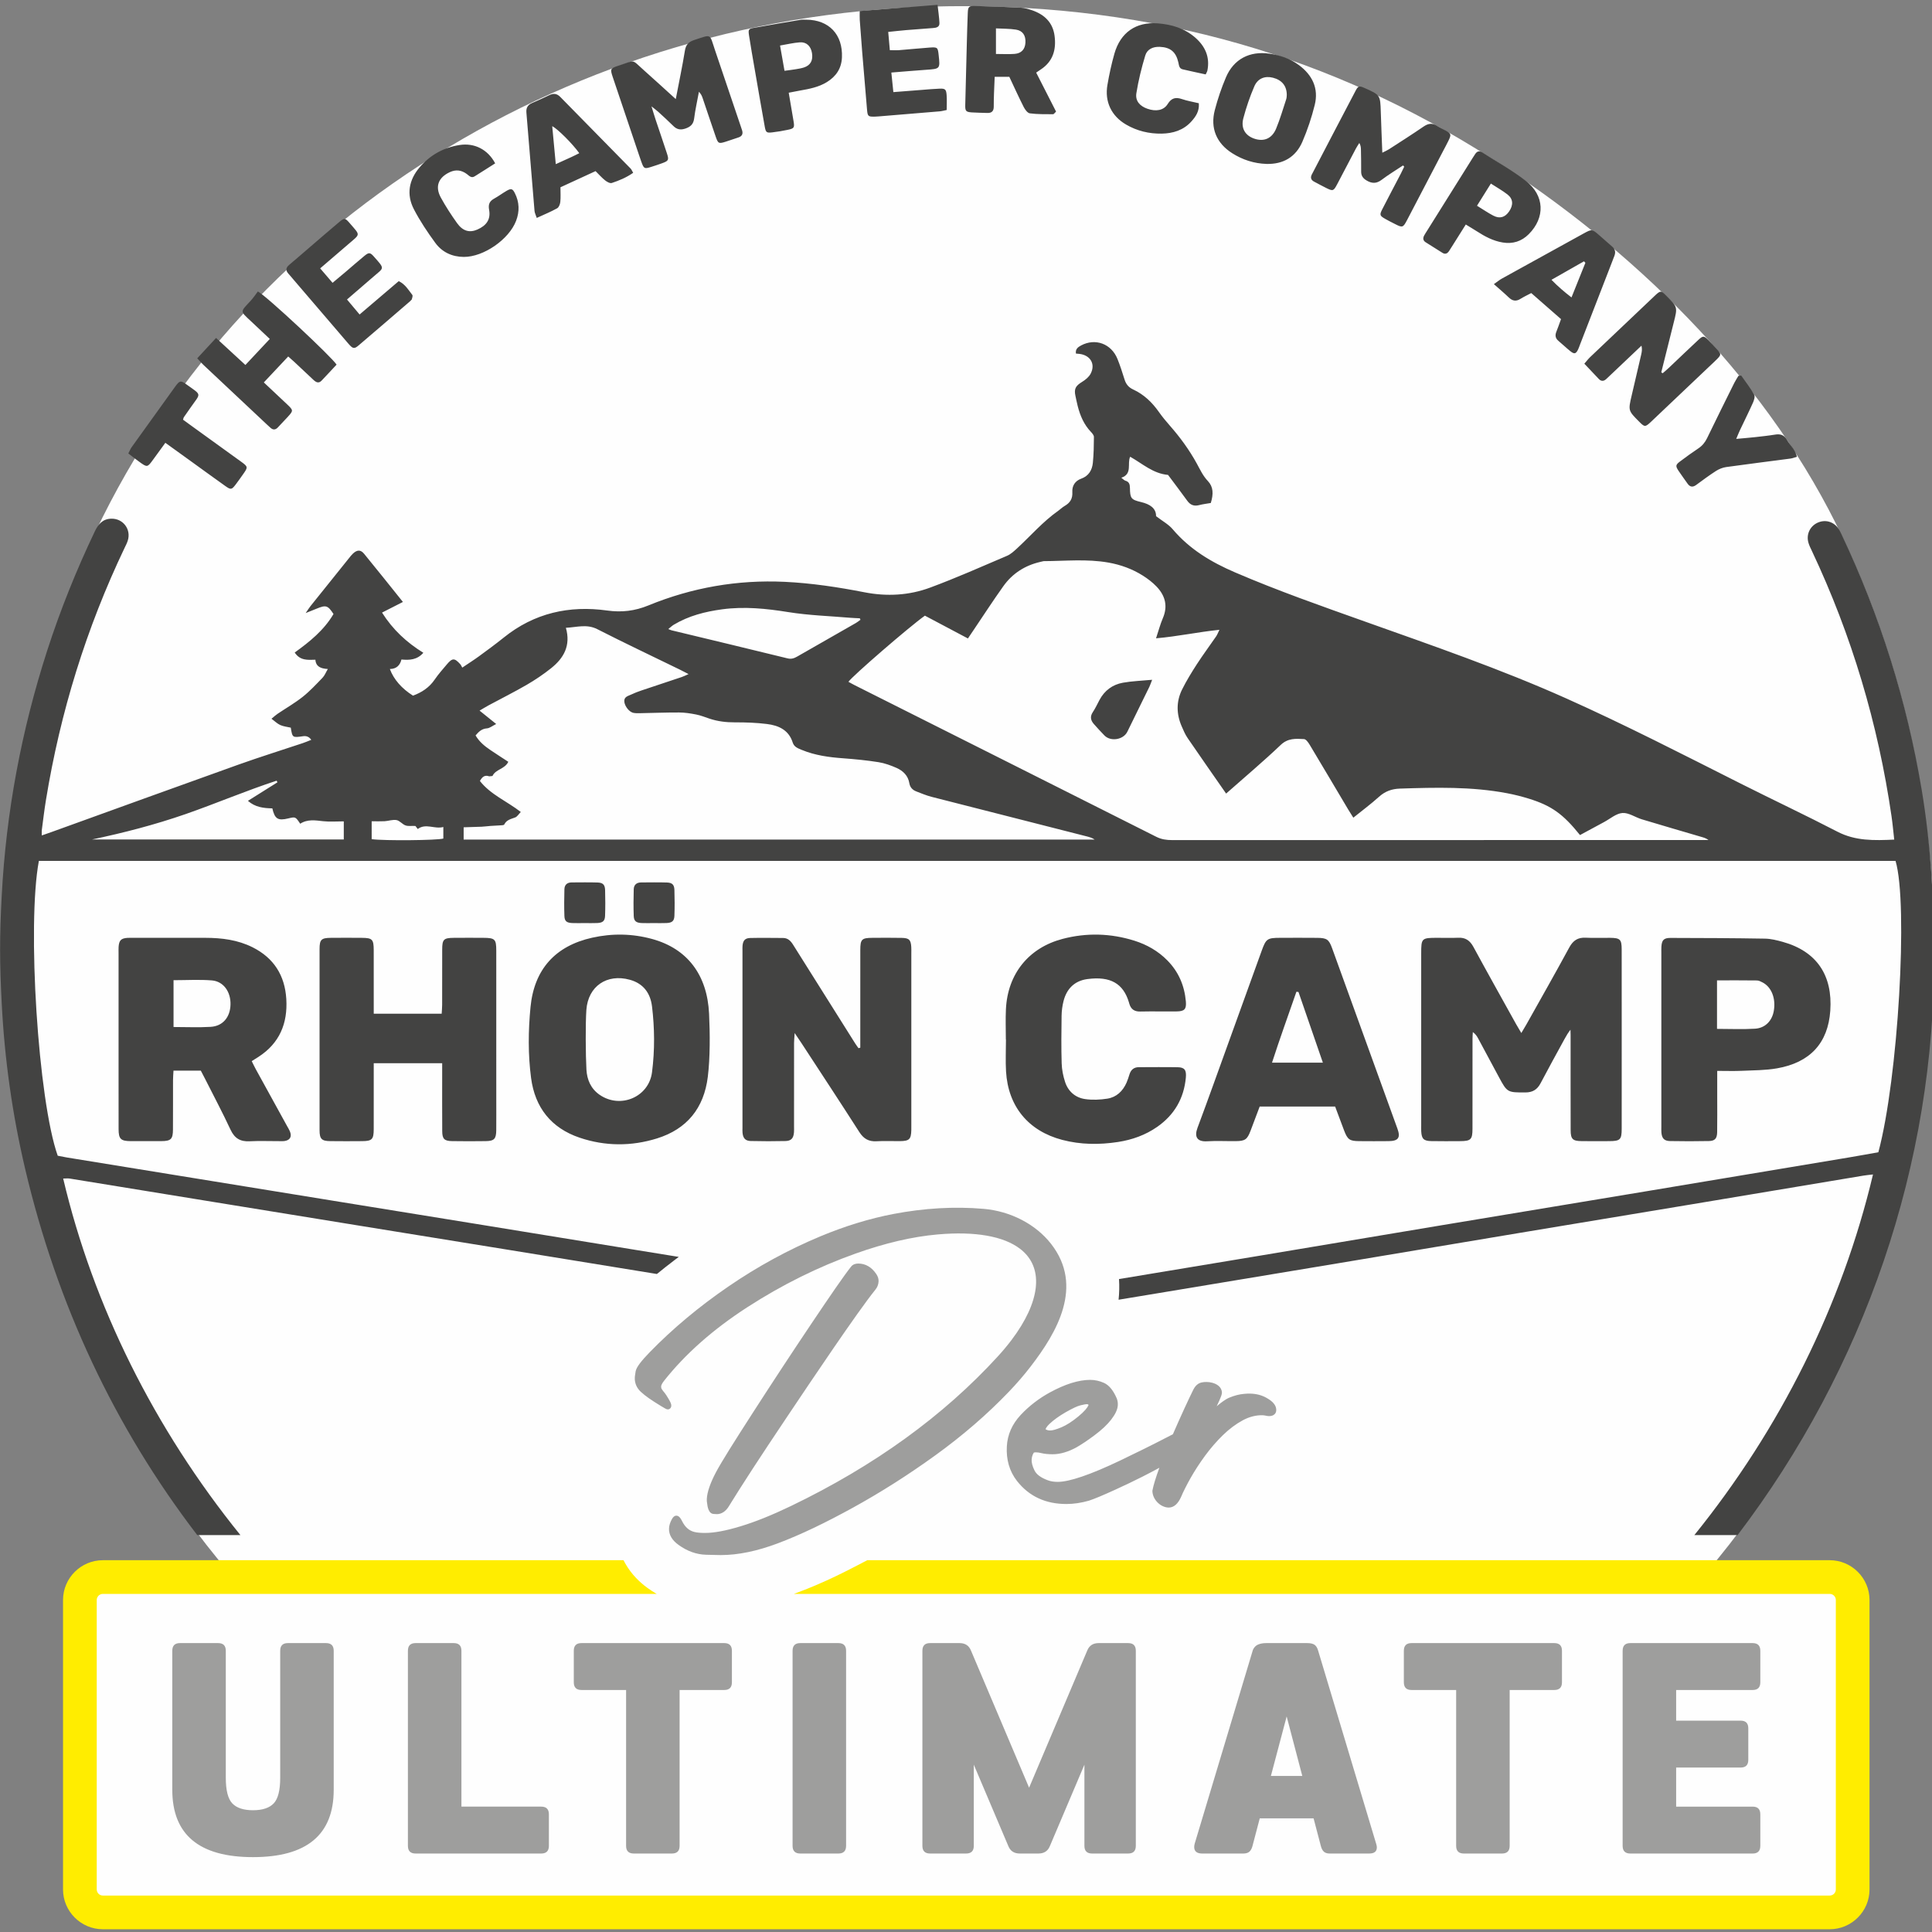
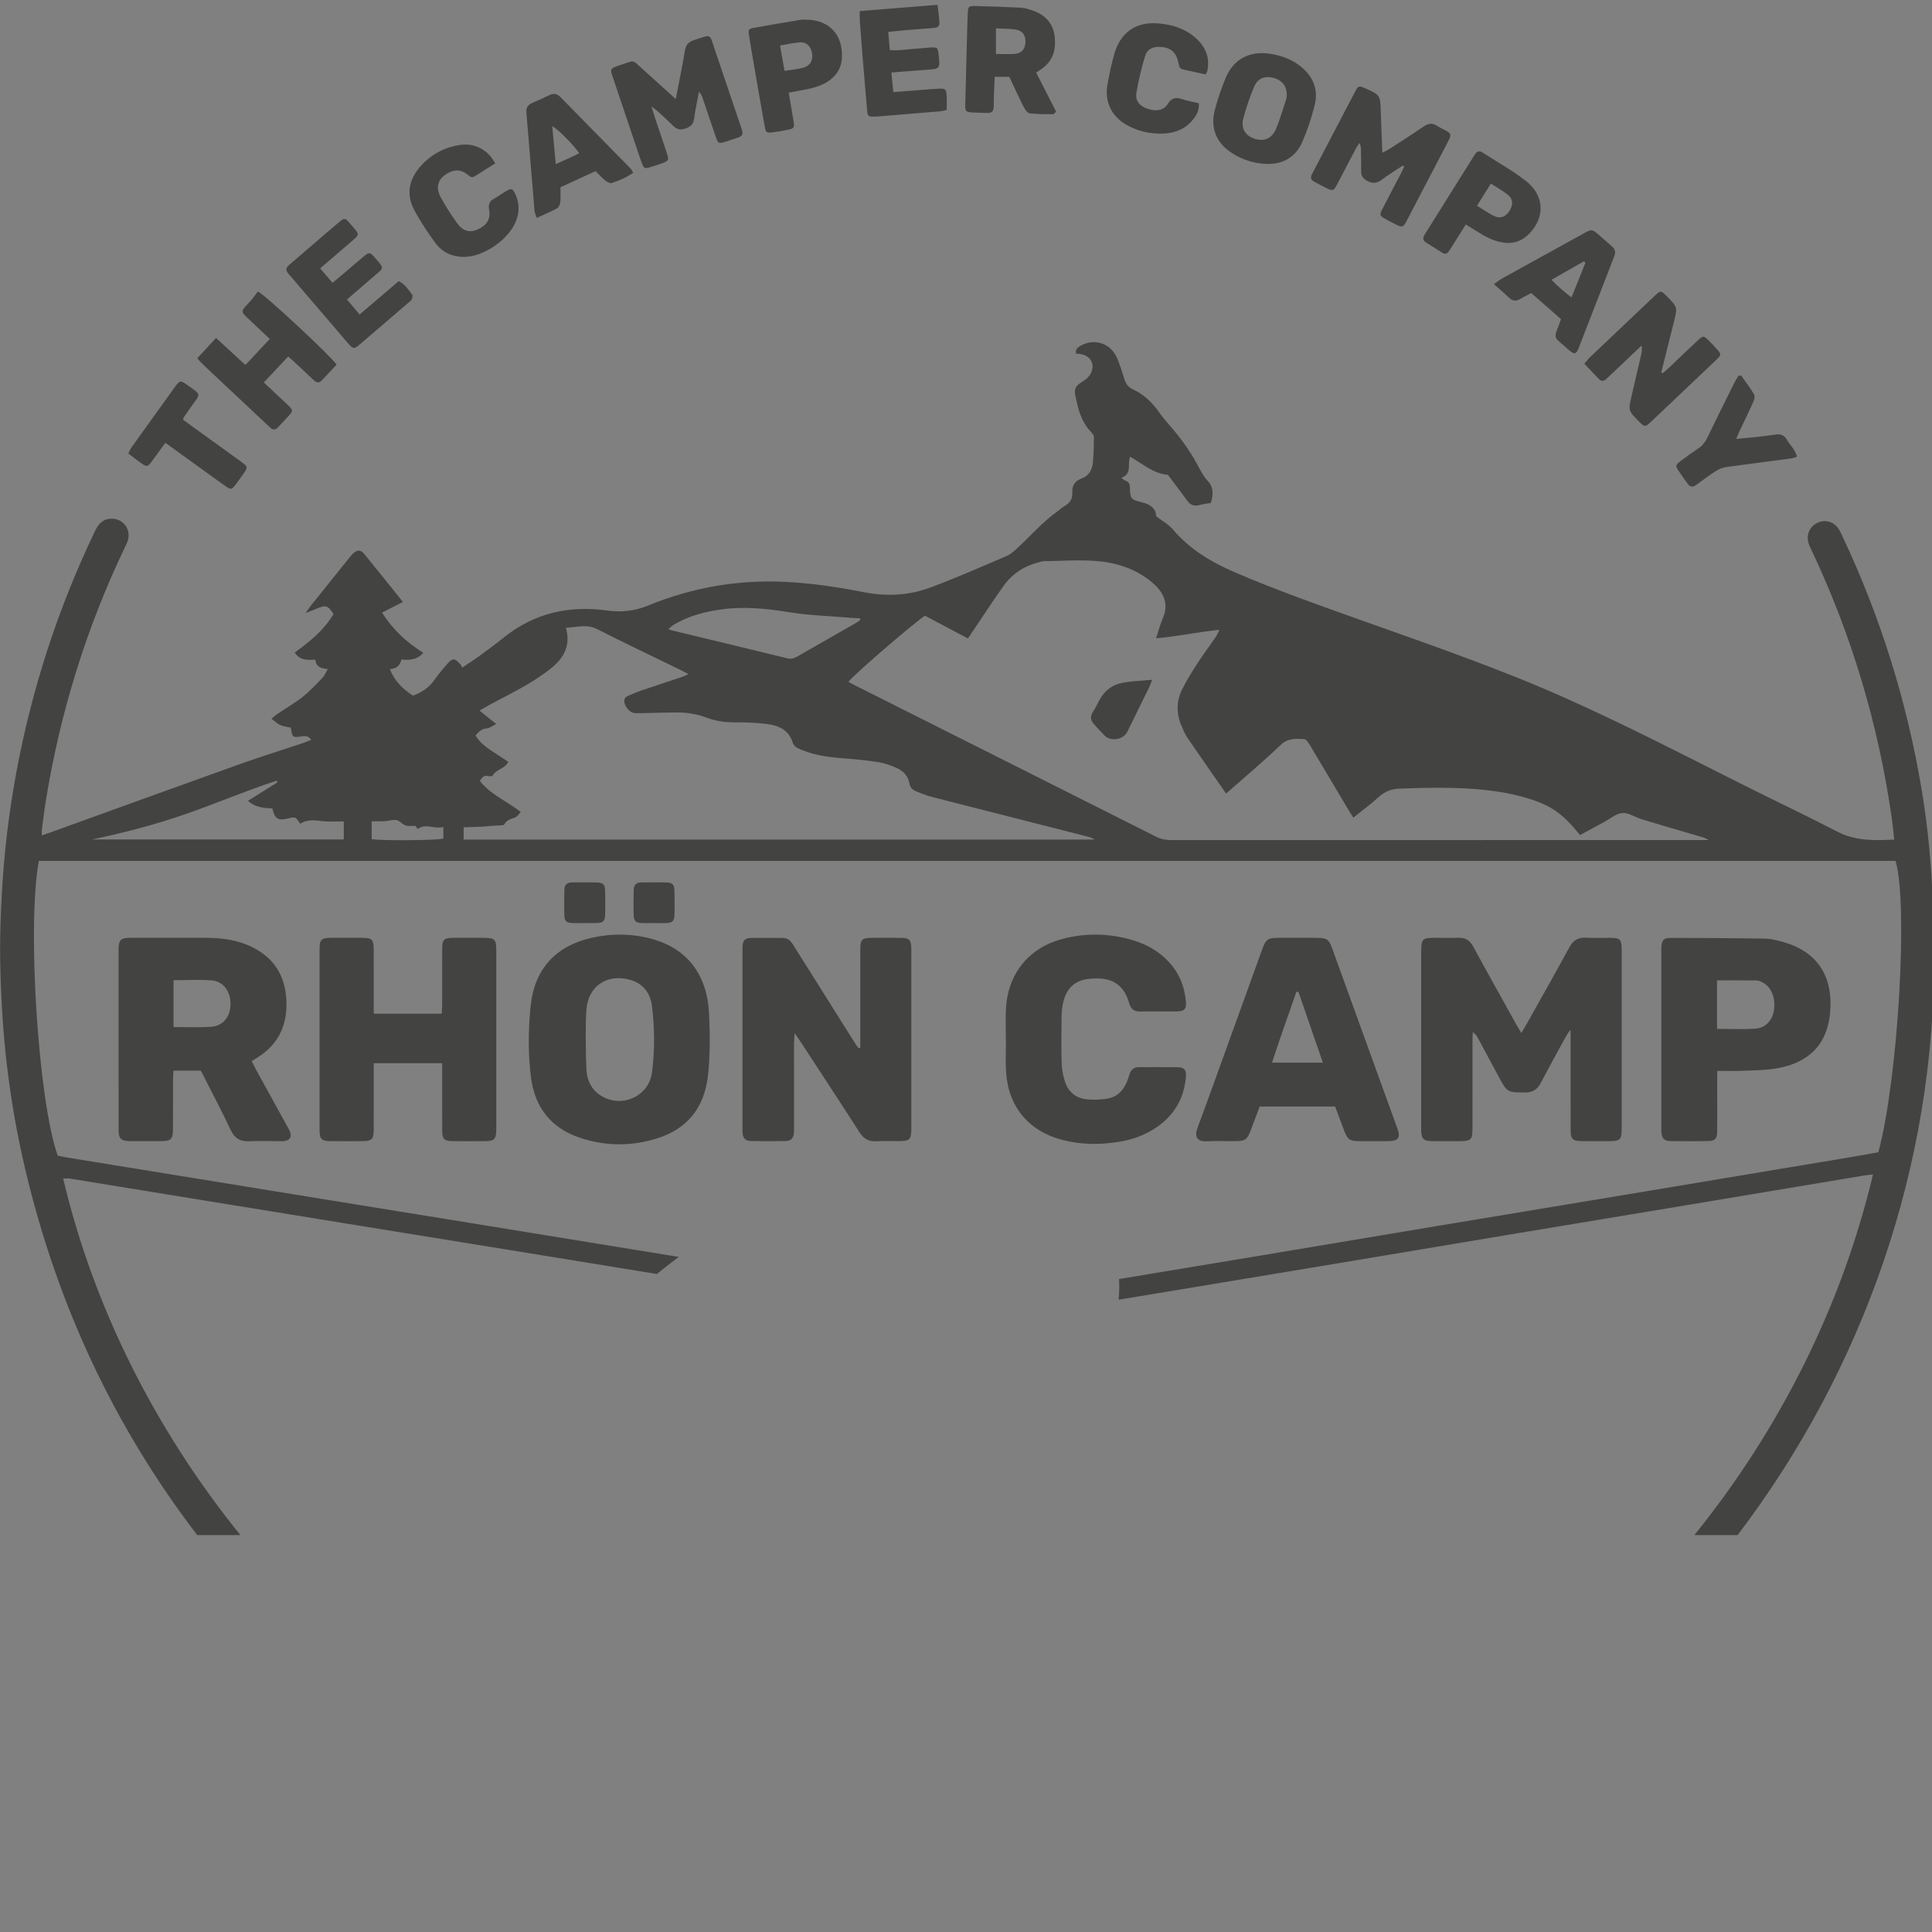
<svg xmlns="http://www.w3.org/2000/svg" width="512" height="512" clip-rule="evenodd" fill-rule="evenodd" image-rendering="optimizeQuality" shape-rendering="geometricPrecision" text-rendering="geometricPrecision" version="1.0" viewBox="0 0 512 512" xml:space="preserve">
  <rect x="0" y="0" width="512" height="512" fill="#808080" stroke="none" />
  <defs>
    <style type="text/css">
   
    .fil0 {fill:#FEFEFE}
    .fil3 {fill:#9E9E9D}
    .fil1 {fill:#434342;fill-rule:nonzero}
    .fil2 {fill:#FFED00;fill-rule:nonzero}
   
  </style>
  </defs>
  <g transform="matrix(.414 0 0 .414 -.002 1.279)">
-     <path class="fil0" d="m619.46 0.86c131.74 0.71 244 36.98 344.33 103.34 88.22 58.34 169.52 139.06 215.74 236.81 37.72 79.78 58.47 169.14 58.47 263.28 0 153.47-55.75 293.89-148.04 402.1h81.49c8.22 0 14.94 6.73 14.94 14.95v185.24c0 8.22-6.72 14.95-14.94 14.95h-499.33c-17.36 1.46-34.92 2.26-52.66 2.26s-35.3-0.8-52.66-2.26h-501.34c-8.22 0-14.95-6.73-14.95-14.95v-185.24c0-8.22 6.73-14.95 14.95-14.95h83.5c-92.29-108.21-148.04-248.63-148.04-402.1 0-95.25 21.47-185.49 59.8-266.09 50.05-105.26 128.91-188.25 226.34-246.97 96.01-57.85 210.07-91.04 332.4-90.37z" />
    <path class="fil1" d="m1084.6 979.56c54.97-68.07 94.5-147.21 114.35-230.85-2.41 0.29-4.21 0.42-5.99 0.72-36.45 6.08-72.9 12.2-109.35 18.27-36.64 6.1-73.28 12.15-109.92 18.26-38.82 6.47-77.64 13.01-116.46 19.49-38.82 6.47-77.66 12.86-116.48 19.35l-24.71 4.09c0.45-4.34 0.56-8.75 0.27-13.23 30.05-4.99 60.11-9.96 90.17-14.97 38.82-6.47 77.63-13.02 116.45-19.49 43.2-7.19 86.41-14.33 129.61-21.52 43.94-7.32 87.86-14.65 131.78-22 6.14-1.03 12.26-2.16 18.06-3.19 12.63-46.98 19.19-158.87 11.01-186.49h-1188.5c-7.67 40.86-0.46 153.42 12.07 188.72 1.79 0.35 3.76 0.77 5.75 1.1 23.89 3.89 47.78 7.77 71.67 11.65 33.02 5.37 66.03 10.73 99.05 16.09 30.64 4.97 61.28 9.92 91.93 14.9 33 5.37 66.02 10.77 99.02 16.13 10.05 1.63 20.09 3.26 30.13 4.89-0.81 0.6-1.61 1.2-2.41 1.8-3.92 2.97-7.78 6.01-11.6 9.14-31.31-5.08-62.61-10.2-93.92-15.29-33.01-5.37-66.02-10.69-99.05-16.05-30.64-4.97-61.28-9.95-91.92-14.94-30.27-4.93-60.55-9.88-90.83-14.79-1.39-0.23-2.85-0.03-4.33-0.03 19.2 81.39 58.31 160.03 113.45 228.24h-27.63c-53.11-69.36-89.74-147.65-110.17-234.47-8.19-34.79-13.16-70.09-14.99-105.82-1.36-26.26-1.4-42.57-0.01-68.86 2.81-53.67 12.65-106.03 29.15-157.15 8.43-26.07 18.65-51.42 30.43-76.16 2.22-4.67 5.13-8.13 10.74-8.17 7.49-0.07 12.67 6.93 10.36 14.09-0.5 1.57-1.27 3.07-2 4.56-24.54 51.4-41.19 105.25-50.36 161.44-1.05 6.39-1.8 12.82-2.65 19.23-0.12 0.88-0.01 1.78-0.01 3.44 2.36-0.82 4.21-1.44 6.04-2.11 39.97-14.42 79.91-28.95 119.93-43.25 13.56-4.84 27.33-9.13 41-13.7 1.72-0.57 3.39-1.3 5.54-2.14-1.55-2.17-3.31-2.59-5.35-2.3-6.74 0.95-6.73 0.96-7.78-5.5-2.14-0.5-4.57-0.72-6.69-1.65-1.91-0.83-3.47-2.44-5.66-4.06 1.71-1.39 2.73-2.36 3.89-3.14 5.37-3.62 11.02-6.86 16.08-10.86 4.59-3.65 8.64-8.02 12.73-12.26 1.34-1.38 2.06-3.36 3.37-5.57-4.5-0.26-7.63-1.47-7.97-5.94-5.07 0.16-9.82 0.6-13.24-4.61 9.54-6.86 18.73-14.25 24.84-24.65-3.65-5.53-4.79-5.9-10.72-3.46-1.99 0.81-3.98 1.59-7.09 2.85 1.49-2.17 2.22-3.37 3.09-4.46 8.21-10.25 16.43-20.49 24.66-30.72 0.81-1.01 1.6-2.06 2.55-2.93 2.68-2.46 4.88-2.55 7.13 0.21 8.31 10.14 16.47 20.4 24.81 30.79-4.5 2.29-8.67 4.41-13.37 6.81 6.93 10.99 15.76 19.09 26.44 25.73-3.95 4.53-8.77 4.8-14.01 4.3-0.97 3.91-3.41 6.07-7.42 6.08 2.45 6.65 7.63 12.55 14.81 17.06 5.61-2.07 10.42-5.19 13.91-10.33 2.28-3.35 5.01-6.41 7.63-9.53 3.66-4.35 4.96-4.38 8.69-0.31 0.49 0.54 0.76 1.28 1.31 2.22 3.97-2.69 7.39-4.83 10.64-7.21 5.38-3.93 10.75-7.87 15.94-12.04 19.48-15.69 41.89-20.69 66.18-17.29 9.35 1.3 17.75 0.28 26.39-3.26 27.93-11.45 57.06-16.53 87.26-15.11 17.21 0.82 34.2 3.4 51.09 6.7 14.3 2.79 28.53 2.01 42.07-3.03 16.62-6.16 32.85-13.38 49.16-20.33 2.3-0.99 4.31-2.84 6.2-4.56 8.85-8.12 16.7-17.32 26.6-24.28 1.36-0.96 2.55-2.19 3.98-3.01 3.49-2.01 5.27-4.6 5.01-8.94-0.24-3.92 1.67-7.16 5.72-8.6 4.76-1.7 6.95-5.49 7.42-10.14 0.54-5.49 0.64-11.03 0.67-16.55 0.01-1.07-1.03-2.31-1.87-3.19-4.49-4.69-6.93-10.41-8.5-16.57-0.55-2.14-0.96-4.31-1.44-6.46-1.02-4.58 0.1-6.49 4.24-9.03 2.11-1.29 4.31-3.07 5.44-5.17 3.29-6.16-0.08-11.89-7.11-12.75l-2.26-0.2c-0.44-2.84 1.22-4.1 3.28-5.2 9.1-4.87 19.36-1.14 23.31 8.66 1.72 4.28 3.14 8.69 4.51 13.1 0.94 3.01 2.58 5.07 5.54 6.43 6.88 3.17 12.16 8.27 16.5 14.45 2.13 3.02 4.49 5.87 6.93 8.64 6.62 7.53 12.49 15.57 17.32 24.37 2.11 3.86 3.91 7.81 7.06 11.14 3.49 3.69 3.68 8.2 1.87 14.05-2.46 0.44-4.95 0.71-7.36 1.34-3.29 0.88-5.69 0.02-7.69-2.75-4.11-5.69-8.38-11.28-12.32-16.56-9.63-0.88-16.23-7.12-24.24-11.63-2.08 4.35 1.65 11-5.66 13.44 1.26 0.94 1.84 1.67 2.58 1.88 2.44 0.7 2.9 2.35 2.93 4.65 0.09 6.66 0.74 7.53 7.17 9.05 5.59 1.33 9.62 3.92 9.55 9.01 4.15 3.2 8.02 5.26 10.64 8.36 10.91 12.87 24.62 21.07 40.04 27.69 27.21 11.69 55.08 21.46 82.93 31.38 43.35 15.44 86.86 30.41 128.92 49.22 37.81 16.92 74.63 35.87 111.6 54.49 20.64 10.4 41.56 20.23 62.07 30.86 11.48 5.95 23.4 5.65 36.32 5.05-0.59-5.2-1.02-10.1-1.73-14.95-8.6-59.15-25.48-115.8-50.99-169.86-0.79-1.67-1.63-3.34-2.16-5.1-1.6-5.29 0.87-10.66 5.8-12.93 4.8-2.21 10.12-0.8 13.27 3.61 0.85 1.19 1.49 2.56 2.12 3.89 24.69 52.11 41.77 106.58 51.28 163.49 5.78 34.58 7.74 69.37 7.94 104.42 0.82 135.36-44.93 266.31-125.8 372.63zm-299.73-474.66c-8.49-12.21-16.65-23.84-24.66-35.57-1.55-2.27-2.64-4.87-3.75-7.41-3.45-7.89-3.6-15.9 0.21-23.62 2.79-5.61 6.09-10.98 9.49-16.25 3.93-6.05 8.24-11.84 12.32-17.78 0.75-1.1 1.21-2.4 2.11-4.21-13.87 1.41-26.77 4.27-40.58 5.44 1.61-4.84 2.68-8.97 4.34-12.83 3.38-7.83 1.52-14.53-4.07-20.35-2.53-2.63-5.53-4.92-8.62-6.89-6.78-4.31-14.29-7.02-22.16-8.41-13.75-2.43-27.64-0.96-41.49-0.91l-2.14 0.5c-9.78 2.26-17.78 7.37-23.58 15.5-6.65 9.32-12.88 18.94-19.29 28.44-1.1 1.63-2.2 3.26-3.41 5.05-9.61-5.09-18.71-9.91-27.54-14.59-10.03 7.13-46.61 38.79-48.94 42.34 1.3 0.71 2.57 1.46 3.88 2.11 64.41 32.36 128.82 64.69 193.19 97.11 3.3 1.67 6.56 2.1 10.13 2.1 112.42-0.03 224.85-0.03 337.27-0.03h6.06c-1.55-1.23-3.27-1.64-4.97-2.14-12.57-3.69-25.15-7.35-37.69-11.13-4.22-1.28-8.41-4.34-12.43-4.04-4.04 0.3-7.87 3.74-11.78 5.82-5.17 2.76-10.32 5.56-15.37 8.3-10.86-13.5-18.2-18.78-32.72-23.29-4.58-1.42-9.26-2.59-13.97-3.49-22.71-4.3-45.63-3.7-68.56-2.96-5.24 0.17-9.51 1.72-13.44 5.27-5.15 4.64-10.76 8.79-16.41 13.35-1.32-2.1-2.32-3.63-3.26-5.21-8.22-13.82-16.39-27.68-24.67-41.46-0.89-1.48-2.36-3.58-3.65-3.64-5.23-0.29-10.25-0.68-14.88 3.72-11.1 10.57-22.86 20.45-34.97 31.16zm-451.49 11.78c-1.34 1.36-2.28 3.01-3.63 3.51-2.71 1.02-5.49 1.51-6.97 4.51-0.29 0.55-1.97 0.48-3.02 0.57-1.97 0.16-3.95 0.19-5.92 0.35-1.83 0.13-3.66 0.41-5.49 0.49-3.81 0.17-7.61 0.25-11.55 0.37v7.87h403.94c-1.54-1.06-3.24-1.58-4.94-2.01-33.13-8.44-66.26-16.84-99.37-25.33-3.38-0.86-6.64-2.23-9.9-3.5-2.36-0.92-3.98-2.55-4.43-5.23-0.8-4.85-4-7.95-8.2-9.81-3.68-1.62-7.6-3.05-11.56-3.68-7.47-1.18-15.02-1.92-22.57-2.48-9.08-0.66-18.02-1.85-26.5-5.36-2.37-0.99-4.92-1.83-5.82-4.69-2.52-8.08-9.05-10.98-16.5-11.9-6.76-0.85-13.64-1.08-20.46-1.05-5.63 0.02-11.03-0.61-16.35-2.39-2.8-0.95-5.58-2.06-8.46-2.63-3.58-0.7-7.24-1.29-10.87-1.3-8.5-0.04-17.01 0.31-25.51 0.46-1.29 0.02-2.62 0.03-3.87-0.23-2.6-0.54-5.33-4.02-5.75-6.86-0.5-3.39 2.26-3.86 4.33-4.84 2.15-1.03 4.41-1.88 6.68-2.65 8.58-2.9 17.19-5.72 25.77-8.6 1.26-0.42 2.45-1.05 4.31-1.86-2.32-1.2-3.93-2.06-5.57-2.86-17.61-8.59-35.33-16.96-52.78-25.86-6.78-3.47-13.09-1.27-20.18-0.91 3.28 11.5-1.46 19.49-9.48 25.89-4.89 3.9-10.15 7.44-15.56 10.59-7.99 4.63-16.27 8.77-24.41 13.15-1.76 0.95-3.46 2.01-5.81 3.38 3.69 2.97 6.89 5.54 10.65 8.57-2.4 1.18-4.13 2.67-5.96 2.8-3.32 0.25-5.22 2.14-7.24 4.51 2.29 3.95 5.68 6.78 9.36 9.27 3.79 2.57 7.65 5.03 11.59 7.62-2.24 4.74-8.15 4.71-10.13 9.09l-2.09 0.21c-2.86-1.04-4.5 0.33-5.95 2.98 6.8 8.71 17.23 12.91 26.17 19.84zm-159.05-2.31c-5.74-0.13-10.97-0.73-15.62-4.82 6.48-4.07 12.67-7.96 18.87-11.85l-0.49-1.06c-19.71 6.44-38.8 14.61-58.38 21.42-19.57 6.79-39.55 11.97-59.78 16.21h161.14v-11.59c-4.76 0-8.97 0.37-13.09-0.09-5.16-0.57-10.2-1.42-14.8 1.61-3.02-4.51-3.02-4.51-7.62-3.41-6.63 1.6-8.65 0.4-10.23-6.42zm376.47-120.71-0.4-0.96c-2.01-0.11-4.04-0.16-6.07-0.33-13.23-1.13-26.58-1.53-39.67-3.63-14.15-2.28-28.16-3.71-42.41-1.79-10.88 1.47-21.38 4.14-30.91 9.84-1.18 0.71-2.17 1.7-3.55 2.79 1.07 0.42 1.55 0.68 2.06 0.8 24.75 5.97 49.51 11.88 74.25 17.96 2.47 0.61 4.23-0.02 6.21-1.15 12.49-7.19 25.01-14.3 37.51-21.45 1.05-0.6 1.99-1.39 2.98-2.08zm-312.88 140.42c8.09 1.09 41.87 0.77 45.87-0.39v-7.4c-5.67 1.54-11.17-2.6-16.38 1.29l-1.47-1.93c-2.08-0.22-4.35 0.3-6.27-0.34-2.1-0.7-3.75-3.05-5.82-3.44-2.43-0.45-5.09 0.56-7.67 0.72-2.68 0.14-5.37 0.03-8.26 0.03zm194.66-473.74c2.13-11.15 4.23-21.05 5.85-31.03 0.63-3.89 2.46-5.66 6.05-6.82 11.34-3.67 9.58-4.24 13.17 6.4 5.4 15.91 10.77 31.84 16.15 47.75 0.41 1.23 0.83 2.45 1.23 3.68 0.76 2.41-0.11 3.89-2.51 4.63-2.64 0.83-5.23 1.79-7.88 2.63-4.55 1.44-4.94 1.29-6.47-3.12-2.84-8.19-5.57-16.44-8.36-24.65-0.46-1.38-1.01-2.73-2.41-4.15-1.04 5.71-2.35 11.37-3.06 17.11-0.48 3.75-2.44 5.39-5.75 6.48-2.99 0.98-5.31 0.56-7.54-1.67-3.14-3.13-6.44-6.1-9.71-9.11-1.01-0.93-2.16-1.74-4.31-3.48 1.19 3.84 1.95 6.44 2.81 9.01 2.34 7.01 4.76 13.98 7.05 21.01 1.43 4.36 1.13 4.87-3.23 6.45-2.26 0.81-4.53 1.58-6.83 2.29-4.39 1.37-4.66 1.21-6.31-3.35-0.44-1.22-0.86-2.45-1.27-3.67-5.66-16.79-11.34-33.59-16.98-50.4-1.79-5.32-1.66-5.66 3.81-7.44 11.08-3.58 7.8-4.35 16.33 3.2 6.47 5.74 12.83 11.6 20.17 18.25zm465.53 42.47c-4.58 3.05-9.31 5.9-13.69 9.21-3.32 2.51-6.22 2.45-9.65 0.41-2.31-1.38-3.5-3.04-3.46-5.76 0.06-4.63-0.07-9.25-0.14-13.88-0.02-1.39-0.12-2.79-1.03-4.36-0.72 1.17-1.52 2.3-2.16 3.5-4.05 7.68-8.03 15.4-12.11 23.08-2.23 4.21-2.67 4.33-6.83 2.28-2.65-1.3-5.24-2.73-7.85-4.11-2.01-1.05-2.48-2.59-1.45-4.61l0.26-0.48c9.24-17.7 18.44-35.41 27.74-53.07 1.69-3.21 2.38-3.28 5.75-1.78 10.09 4.5 10.05 4.5 10.39 15.44 0.26 8.46 0.63 16.91 0.97 25.98 1.72-0.88 3.02-1.41 4.19-2.16 7.44-4.82 14.94-9.57 22.25-14.59 2.98-2.04 5.61-2.39 8.65-0.41 1.7 1.11 3.6 1.88 5.37 2.89 3.64 2.06 3.8 2.63 1.9 6.56-1.04 2.17-2.21 4.27-3.32 6.4-7.7 14.74-15.38 29.5-23.09 44.23-2.68 5.13-2.98 5.21-7.97 2.66-1.99-1-3.96-2.01-5.9-3.1-3.78-2.14-3.99-2.63-2.01-6.48 3.87-7.57 7.87-15.07 11.79-22.61 0.76-1.46 1.43-2.96 2.16-4.44zm166.22 133.02c1.36-1.19 2.76-2.34 4.07-3.59 6.31-5.96 12.56-12 18.93-17.92 2.72-2.52 3.42-2.46 5.99 0.07 2.1 2.07 4.14 4.23 6.09 6.45 2.39 2.72 2.35 3.25-0.31 5.95-1.55 1.59-3.21 3.07-4.81 4.6-12.47 11.84-24.93 23.69-37.42 35.5-3.74 3.53-4.11 3.46-7.6-0.05-7.04-7.08-7.06-7.08-4.81-16.73 2.04-8.81 4.13-17.62 6.16-26.44 0.38-1.7 0.63-3.42 0.12-5.49-5.99 5.69-11.99 11.37-17.99 17.06-1.47 1.39-2.96 2.78-4.43 4.19-1.59 1.53-3.24 1.77-4.84 0.12-3.05-3.15-6.04-6.37-9.31-9.83 1.49-1.7 2.46-3.01 3.62-4.12 13.79-13.13 27.6-26.25 41.43-39.33 3.73-3.53 4.05-3.48 7.57 0.09 7.1 7.17 7.08 7.17 4.68 16.71-2.69 10.73-5.36 21.46-8.05 32.18zm-401.05-192.45c4.35 8.54 8.53 16.71 12.73 24.96-0.87 0.8-1.39 1.69-1.91 1.69-4.97-0.04-9.99 0.08-14.88-0.57-1.49-0.2-3.1-2.43-3.94-4.09-3.17-6.24-6.06-12.63-9.19-19.28h-9.37c-0.14 3.39-0.32 6.82-0.43 10.24-0.11 2.96-0.18 5.92-0.17 8.87 0.01 2.77-1.26 4.11-4.05 4.02-3.31-0.13-6.64-0.11-9.96-0.35-3.84-0.28-4.33-0.84-4.23-4.86 0.29-13.11 0.65-26.22 1-39.34 0.18-6.47 0.35-12.93 0.61-19.39 0.17-4.04 0.63-4.63 4.52-4.53 9.79 0.23 19.57 0.57 29.35 1.09 2.53 0.13 5.1 0.88 7.52 1.73 7.71 2.7 13.01 7.74 14.15 16.14 1.21 8.88-0.94 16.54-8.89 21.73-0.76 0.5-1.51 1.03-2.86 1.94zm-25.75-11.92c4.3 0 8.14 0.24 11.95-0.05 4.35-0.34 6.67-2.96 6.92-7.15 0.29-4.59-1.69-7.72-6.08-8.39-4.08-0.63-8.27-0.55-12.79-0.79zm-453.03 193.64c-5.33 5.67-10.34 10.99-15.62 16.61 5.24 4.91 10.07 9.42 14.87 13.98 4.16 3.95 4.14 4.05 0.17 8.37-2.01 2.18-4.05 4.33-6.07 6.47-1.56 1.66-3.17 1.68-4.82 0.11l-2.05-1.87c-13.6-12.77-27.21-25.54-40.81-38.33-1.19-1.12-2.25-2.38-3.92-4.15 3.98-4.3 7.77-8.41 12.06-13.05 6.45 5.95 12.38 11.4 18.78 17.3 5.16-5.51 10.15-10.84 15.61-16.66-4.17-3.93-8.15-7.69-12.16-11.45-6.96-6.5-6.83-5.72-0.27-12.78 1.88-2.01 3.4-4.35 4.8-6.16 5.39 2.71 47.4 42.02 50.38 46.83-3.12 3.32-6.32 6.84-9.61 10.26-1.92 1.99-3.62 0.99-5.26-0.56-4.02-3.8-8.07-7.59-12.12-11.38-1.07-1-2.19-1.96-3.96-3.54zm626.22-123.26c-7.94-0.26-15.26-2.61-21.92-6.83-10.1-6.39-14.2-16.09-11.17-27.66 1.86-7.11 4.24-14.15 7.12-20.92 4.94-11.67 15.21-16.99 27.77-15.17 6.86 0.99 13.31 3.15 18.91 7.29 8.62 6.38 12.8 14.94 10.15 25.57-1.99 8.02-4.63 15.97-7.91 23.55-4.22 9.74-12.21 14.45-22.95 14.17zm12.98-44.2c-0.03-5.81-3.19-9.54-8.89-10.99-5.06-1.29-9.69 0.4-11.9 5.56-2.84 6.59-5.17 13.44-7.01 20.36-1.71 6.45 1.19 11.12 7.03 13.11 6.11 2.08 11.29-0.03 13.95-6.44 2.53-6.12 4.39-12.52 6.46-18.82 0.34-1.03 0.3-2.19 0.36-2.78zm-618.75 111.06c2.85 3.31 5.23 6.1 7.93 9.25 3.01-2.51 5.82-4.84 8.6-7.2 3.95-3.35 7.8-6.79 11.81-10.06 2.8-2.3 3.65-2.25 6 0.41 7.29 8.24 6.62 6.93-0.41 13.06-5.43 4.72-10.89 9.4-16.76 14.46 2.7 3.21 5.24 6.23 8.07 9.6 8.56-7.3 16.78-14.31 25.05-21.35 4.23 2.05 6.23 5.69 8.68 8.8 0.44 0.57-0.07 2.02-0.36 2.99l-1.15 1.17c-10.92 9.4-21.82 18.82-32.81 28.15-2.91 2.48-3.72 2.26-6.73-1.24-11.56-13.46-23.08-26.93-34.62-40.41-1.2-1.39-2.36-2.84-3.61-4.2-1.9-2.08-1.7-3.84 0.45-5.64 4.53-3.8 8.98-7.69 13.46-11.54 6.17-5.3 12.3-10.63 18.53-15.85 3.34-2.81 3.83-2.78 6.73 0.6 6.95 8.14 7.09 6.68-0.74 13.44-5.86 5.06-11.74 10.09-18.12 15.56zm365.62-125.35c0.46 4.52 0.86 8.3 1.29 12.53 6.48-0.51 12.51-0.99 18.54-1.45 3.68-0.28 7.36-0.64 11.06-0.77 3.53-0.13 4.21 0.42 4.49 4.02 0.24 3.08 0.05 6.2 0.05 9.64-1.57 0.31-2.97 0.73-4.38 0.86-13.08 1.11-26.15 2.18-39.23 3.25l-2.21 0.13c-4.44 0.11-4.79-0.11-5.17-4.43-1.08-12.34-2.1-24.68-3.11-37.02-0.56-6.82-1.08-13.64-1.55-20.47-0.12-1.73-0.02-3.49-0.02-5.64 16.89-1.36 33.03-2.65 49.82-4 0.48 4.39 1.05 7.98 1.21 11.59 0.12 2.72-2.04 3.13-4.21 3.28-5.71 0.43-11.43 0.84-17.13 1.32-3.65 0.31-7.29 0.73-11.45 1.16 0.34 4 0.66 7.62 1.03 11.68 2.12 0 4.08 0.13 6.02-0.02 6.45-0.51 12.89-1.17 19.34-1.64 5.2-0.37 5.36-0.15 5.9 4.79 0.96 8.85 0.96 8.81-7.92 9.42-7.15 0.49-14.31 1.12-22.37 1.77zm-165.26 64.18c-4.46 3.1-9.03 4.97-13.68 6.51-1.14 0.38-3.11-0.72-4.28-1.66-2.14-1.7-3.95-3.79-6.12-5.93-7.79 3.58-15.28 7.03-22.47 10.34 0 3.53 0.22 6.49-0.1 9.4-0.15 1.45-0.91 3.45-2.03 4.06-3.99 2.22-8.24 3.96-13.04 6.16-0.63-1.93-1.32-3.19-1.43-4.5-1.76-20.99-3.42-41.98-5.2-62.97-0.25-3.06 0.92-4.9 3.63-6.08 3.73-1.61 7.43-3.28 11.09-5.06 2.66-1.28 4.84-1.02 6.98 1.17 14.99 15.32 30.05 30.57 45.05 45.88 0.5 0.5 0.75 1.23 1.6 2.68zm-49.54-5.55c3.83-1.74 6.99-3.14 10.13-4.6 1.64-0.75 3.24-1.58 4.91-2.42-4.36-6.07-13.78-15.48-17.32-17.31 0.73 7.84 1.45 15.55 2.28 24.33zm643.47 99.2c-6.36-5.57-12.59-11.02-19.05-16.67-2.45 1.3-4.78 2.37-6.94 3.73-2.83 1.77-5.11 1.32-7.45-0.92-2.89-2.78-5.96-5.35-9.54-8.53 2.27-1.58 3.66-2.74 5.2-3.59 17.46-9.67 34.93-19.3 52.42-28.92 5.04-2.77 5.27-2.73 9.69 1.09 2.79 2.42 5.52 4.92 8.33 7.31 1.97 1.66 2.42 3.62 1.53 5.95-0.92 2.42-1.86 4.83-2.79 7.25-6.42 16.53-12.83 33.06-19.24 49.61-0.4 1.03-0.73 2.1-1.21 3.08-1.42 2.93-2.43 3.2-5.04 1.1-2.59-2.08-4.99-4.41-7.55-6.54-2.01-1.68-2.27-3.6-1.32-5.94 1.03-2.55 1.92-5.16 2.96-8.01zm15.6-36.03-0.89-0.97c-6.8 3.86-13.6 7.73-20.82 11.84 4.18 4.29 8.2 7.74 12.82 11.28 3.17-7.91 6.03-15.03 8.89-22.15zm-76.56-24.52c-2.96 4.72-5.8 9.21-8.63 13.71-0.68 1.09-1.37 2.19-2.08 3.27-1.06 1.62-2.44 2.26-4.21 1.16-3.61-2.23-7.2-4.49-10.77-6.78-1.72-1.09-1.86-2.65-0.94-4.33 0.52-0.97 1.13-1.9 1.72-2.83 9.79-15.64 19.59-31.28 29.38-46.92l1.51-2.32c1.2-1.92 2.76-2.32 4.68-1.08 9.28 6 19.03 11.42 27.75 18.17 12.1 9.37 12.5 23.54 1.9 34.14-4.63 4.63-10.19 6.38-16.68 5.32-6.16-1-11.47-3.89-16.62-7.21-2.16-1.39-4.37-2.68-7.01-4.3zm7.18-12.02c3.89 2.38 7.08 4.59 10.48 6.36 4.11 2.13 7.48 1.07 10.07-2.7 2.79-4.08 2.64-7.98-0.97-10.82-3.26-2.56-6.94-4.59-10.7-7.03-3.09 4.93-5.8 9.27-8.88 14.19zm-628.49-27.13c-4.54 2.87-8.85 5.66-13.2 8.35-2.09 1.29-3.47-0.42-4.89-1.48-3.43-2.55-6.98-3.07-10.93-1.25-7.34 3.41-9.64 9.19-5.76 16.29 3.1 5.65 6.64 11.11 10.4 16.36 3.71 5.18 8.02 6.28 13.01 4.09 5.9-2.58 8.6-6.59 7.49-12.61-0.64-3.57 0.27-5.56 3.27-7.2 2.75-1.52 5.27-3.43 7.99-5 2.85-1.64 3.77-1.36 5.23 1.54 2.91 5.77 3.08 11.7 0.77 17.73-4.53 11.87-20.81 23.16-33.48 23.07-7.5-0.05-13.88-3.05-18.23-9-5.01-6.84-9.77-13.97-13.68-21.47-4.93-9.47-3.24-18.78 3.63-26.85 6.71-7.87 15.34-12.69 25.59-14.31 9.45-1.49 18.07 2.8 22.79 11.74zm454.82-56.93c-5.09-1.12-9.93-2.13-14.75-3.26-2.25-0.52-2.33-2.56-2.73-4.36-1.53-6.79-5.11-9.73-11.86-10.03-4.37-0.19-8.12 1.5-9.33 5.51-2.4 7.91-4.39 16-5.7 24.16-0.79 4.97 2.22 8.26 7.07 9.96 5.4 1.89 10.37 1.15 12.96-3.01 2.46-3.97 5.14-4.54 9.2-3.16 3.44 1.17 7.08 1.76 10.75 2.64 0.43 5.13-1.99 8.58-4.82 11.71-5.03 5.59-11.74 7.61-18.95 7.74-8.07 0.14-15.8-1.71-22.82-5.81-9.37-5.47-13.78-14.63-11.92-25.36 1.15-6.72 2.6-13.43 4.46-19.99 3.88-13.58 13.82-20.5 27.8-19.42 8.81 0.68 17.13 3.16 23.95 9.11 6.42 5.6 9.54 12.57 7.75 21.24-0.1 0.51-0.43 0.98-1.06 2.33zm-266.91 11.71c1.11 6.51 2.11 12.33 3.08 18.14 0.71 4.28 0.45 4.75-3.81 5.63-3.25 0.68-6.53 1.25-9.84 1.62-3.58 0.42-4.1 0.05-4.76-3.62-2.23-12.37-4.36-24.75-6.5-37.13-1.23-7.1-2.49-14.2-3.58-21.32-0.58-3.81-0.34-4.2 3.33-4.87 9.8-1.81 19.64-3.44 29.48-5.08 1.26-0.22 2.58-0.14 3.87-0.12 14.55 0.13 23.38 9.52 22.8 24.09-0.28 7.12-3.73 12.2-9.63 15.85-5.33 3.29-11.31 4.39-17.34 5.45-2.15 0.38-4.28 0.82-7.1 1.36zm-2.7-14.03c2.73-0.37 4.92-0.62 7.08-0.98 1.82-0.31 3.67-0.58 5.41-1.16 4.18-1.4 5.84-4.51 5.11-9.17-0.71-4.46-3.51-7.23-7.84-6.91-4.13 0.31-8.19 1.3-12.61 2.04 0.99 5.65 1.85 10.52 2.85 16.18zm612.37 195.06c2.83 4.04 5.89 7.94 8.32 12.19 0.7 1.2-0.04 3.58-0.74 5.16-2.63 5.9-5.53 11.68-8.29 17.51-0.78 1.64-1.44 3.34-2.45 5.71 4.35-0.4 8.12-0.69 11.86-1.1 4.4-0.49 8.81-0.96 13.18-1.67 3.33-0.55 5.75 0.39 7.43 3.36 1.96 3.47 5.3 6.12 6.41 10.83-1.48 0.44-2.77 0.99-4.12 1.17-13.71 1.82-27.45 3.51-41.16 5.43-2.26 0.32-4.6 1.26-6.53 2.49-4.35 2.79-8.5 5.89-12.67 8.95-2.25 1.65-4.02 1.38-5.6-0.9-1.89-2.74-3.92-5.38-5.74-8.16-1.99-3.01-1.89-3.81 0.96-5.95 3.82-2.88 7.73-5.7 11.72-8.36 2.54-1.7 4.3-3.84 5.63-6.6 5.69-11.8 11.54-23.54 17.37-35.28 0.78-1.58 1.78-3.05 2.68-4.58zm-1008.7 43.07c-2.82 3.88-5.31 7.3-7.8 10.72-3.74 5.13-3.76 5.16-9.08 1.3-2.23-1.6-4.36-3.32-6.83-5.21 0.83-1.57 1.35-2.92 2.17-4.06 9.25-12.93 18.53-25.85 27.85-38.75 2.8-3.85 3.48-4.04 7.08-1.46 10.19 7.33 9.44 5.33 2.82 14.82-1.49 2.12-2.99 4.23-4.45 6.37l-0.45 1.47c2.09 1.52 4.31 3.14 6.52 4.74 10.19 7.36 20.41 14.71 30.59 22.09 4.58 3.32 4.58 3.53 1.21 8.28-1.49 2.11-2.98 4.23-4.54 6.29-2.63 3.47-3.15 3.59-6.71 1.06-7.39-5.25-14.71-10.59-22.06-15.9-5.24-3.78-10.5-7.56-16.32-11.76zm895.6 381.72c-5.13 9.41-10.33 18.79-15.31 28.28-2.14 4.06-5.12 5.85-9.75 5.85-11.39 0.02-11.59 0.05-16.87-9.77-4.46-8.31-8.91-16.62-13.39-24.92-0.75-1.39-1.63-2.72-3.33-3.96-0.07 1.37-0.21 2.74-0.21 4.11-0.02 19.24 0 38.47-0.02 57.71-0.01 7-0.99 7.96-8.02 8-6.1 0.03-12.2 0.09-18.3-0.03-4.92-0.08-6.24-1.45-6.49-6.23-0.06-1.3-0.02-2.59-0.02-3.89v-109.87c0-9.92 0.22-10.13 10.38-10.13 4.44-0.01 8.88 0.16 13.31-0.05 4.64-0.22 7.49 1.75 9.71 5.82 8.99 16.57 18.21 33.01 27.36 49.5 0.97 1.74 2.01 3.42 3.33 5.67 1.32-2.21 2.27-3.74 3.15-5.31 9.21-16.45 18.55-32.85 27.53-49.42 2.44-4.5 5.49-6.54 10.56-6.28 5.16 0.28 10.35 0.02 15.52 0.08 6.5 0.06 7.47 1 7.48 7.37 0.04 17.39 0.02 34.77 0.02 52.16 0 20.91 0.01 41.8-0.01 62.71-0.01 6.98-0.94 7.87-8.09 7.9-5.91 0.03-11.83 0.07-17.75-0.02-5.54-0.07-6.81-1.33-6.83-6.96-0.06-19.05-0.03-38.1-0.03-57.16 0-2.4 0.03-4.78-0.08-7.18-1.49 1.86-2.7 3.92-3.85 6.02zm-450.76 5.48v-5.39c0-19.06-0.02-38.12 0.01-57.17 0.01-6.81 0.92-7.72 7.66-7.76 6.28-0.05 12.57-0.09 18.86 0.03 4.76 0.09 5.84 1.25 6.11 5.91 0.08 1.3 0.03 2.59 0.03 3.89v110.47c0 0.91 0.01 1.84-0.01 2.77-0.16 5.9-1.27 7-7.32 7.06-4.99 0.06-10-0.2-14.98 0.08s-8.22-1.6-10.95-5.85c-12.26-19.16-24.79-38.15-37.22-57.2-1.1-1.68-2.24-3.32-4.19-6.21-0.19 3-0.4 4.69-0.4 6.39-0.02 17.76-0.01 35.53-0.01 53.29 0 1.3 0.07 2.6-0.04 3.88-0.3 3.79-1.75 5.48-5.5 5.56-7.4 0.17-14.8 0.17-22.19-0.02-3.42-0.07-4.91-1.81-5.23-5.21-0.12-1.1-0.04-2.22-0.04-3.33v-113.23c0-1.11-0.08-2.23 0.04-3.33 0.34-3.26 1.6-4.76 4.89-4.85 7.03-0.17 14.06-0.04 21.09-0.01 3.15 0.02 4.95 2 6.49 4.5 4.98 8 10.03 15.97 15.06 23.95 8.17 12.99 16.34 25.99 24.52 38.98 0.67 1.07 1.45 2.08 2.18 3.12zm-389.55 8.61c0.89 1.79 1.66 3.43 2.53 5.03 6.67 12.15 13.37 24.29 20.05 36.44 0.62 1.13 1.33 2.23 1.83 3.42 1.45 3.48 0.13 5.78-3.59 6.27-1.09 0.15-2.21 0.05-3.32 0.05-6.28 0.01-12.59-0.24-18.85 0.08-5.91 0.31-9.61-1.84-12.19-7.35-5.16-11.05-10.88-21.83-16.38-32.72-0.82-1.65-1.7-3.28-2.67-5.13h-17.49c-0.11 2.11-0.29 4.07-0.3 6.04-0.03 10.54 0.03 21.08-0.04 31.62-0.03 6.21-1.28 7.41-7.52 7.45-6.47 0.05-12.94 0.05-19.41 0.01-6.5-0.04-7.86-1.35-7.87-7.74-0.05-11.45-0.02-22.93-0.02-34.39v-78.23c0-1.29-0.06-2.59 0.02-3.88 0.28-4.28 1.54-5.59 5.69-5.88l2.22-0.03c15.9 0 31.79-0.01 47.69 0.01 10.45 0.02 20.67 1.3 30.16 6.05 13.6 6.82 20.67 18.01 21.59 33.1 0.94 15.57-4.28 28.28-17.74 37-1.38 0.89-2.78 1.76-4.39 2.78zm-50.05-21.85c8.3 0 16.05 0.37 23.76-0.1 7.77-0.47 12.46-6.13 12.7-14.18 0.25-8.17-4.42-14.93-11.92-15.55-8.02-0.65-16.13-0.14-24.54-0.14zm128.15-8.52h43.49c0.11-2.03 0.3-3.81 0.3-5.6 0.03-11.84-0.01-23.68 0.03-35.51 0.02-6.46 0.95-7.39 7.4-7.45 6.28-0.06 12.56-0.04 18.85-0.01 7.54 0.04 8.36 0.83 8.36 8.21 0.02 31.63 0.01 63.26 0.01 94.88 0 6.66 0.04 13.32-0.02 19.98-0.04 5.63-1.29 6.99-6.73 7.06-7.21 0.1-14.42 0.12-21.63-0.01-4.9-0.08-6.2-1.43-6.22-6.38-0.08-12.4-0.03-24.79-0.03-37.18v-6.28h-43.81v6.22c0 12.03 0.03 24.04-0.01 36.06-0.03 6.44-1.09 7.52-7.34 7.58-6.84 0.06-13.68 0.08-20.52-0.01-5.47-0.05-6.81-1.4-6.81-6.98-0.03-38.65-0.03-77.3 0-115.95 0-6.05 1.1-7.13 7.14-7.19 6.66-0.07 13.31-0.06 19.97 0 6.66 0.05 7.53 0.95 7.56 7.88 0.04 11.46 0.01 22.93 0.01 34.39zm213.84 40.45c-2.46 19.92-13.27 33.38-32.49 39.38-16.48 5.13-33.22 5.06-49.59-0.48-18.14-6.14-28.55-19.26-31.04-38.18-1.99-15.06-1.83-30.28-0.37-45.37 2.33-24.19 15.87-39.2 39.51-44.46 12.81-2.85 25.71-2.64 38.4 0.85 22.52 6.2 35.23 22.97 36.4 47.86 0.6 12.54 0.71 28.07-0.82 40.4zm-77.69-4.65c0.38 6.5 2.83 12.23 8.45 16.12 13.26 9.14 31.49 1.5 33.53-14.43 0.92-7.12 1.34-14.27 1.31-21.42-0.03-6.89-0.47-13.79-1.3-20.65-1.02-8.54-5.51-14.78-14.29-17.17-14.63-4.01-26.64 4.19-27.74 19.3-0.31 4.37-0.43 11.57-0.41 18.81 0.02 7.45 0.19 14.93 0.45 19.44zm479.26 23.64h-48.3c-2 5.33-3.93 10.49-5.89 15.62-2.11 5.5-3.5 6.47-9.49 6.51-6.1 0.06-12.21-0.27-18.29 0.1-6.44 0.38-8.26-2.91-6.15-8.56 6.93-18.5 13.53-37.13 20.26-55.71 6.96-19.28 13.91-38.57 20.9-57.85 2.71-7.51 3.58-8.1 11.71-8.12 7.94-0.02 15.89-0.07 23.84 0.02 6.06 0.06 7.42 0.98 9.45 6.57 13.99 38.54 27.95 77.09 41.87 115.66 2.07 5.73 0.51 7.83-5.68 7.89-6.27 0.07-12.56 0.05-18.84 0-6.16-0.04-7.45-0.99-9.71-6.97-1.89-4.98-3.74-9.98-5.68-15.16zm-23.46-73.34-1.32-0.16c-5.19 14.99-10.61 29.89-15.62 45.39h32.55c-5.31-15.41-10.46-30.32-15.61-45.23zm268.04 50.5v16.51c0 7.58 0.08 15.16-0.04 22.75-0.07 4.02-1.44 5.57-5.25 5.65-8.32 0.17-16.65 0.17-24.97 0.01-3.72-0.08-5.2-1.82-5.47-5.57-0.09-1.3-0.03-2.59-0.03-3.88v-111.02c0-1.3-0.05-2.59 0.03-3.89 0.25-4.24 1.49-5.68 5.81-5.67 20.15 0.04 40.31 0.12 60.46 0.46 3.82 0.06 7.71 1.04 11.42 2.07 21.89 6.09 31.99 21.57 30.42 44.06-1.44 20.79-13.01 33.22-34.13 36.9-7.42 1.29-15.08 1.24-22.63 1.58-4.94 0.22-9.9 0.04-15.62 0.04zm-0.13-26.89c8.48 0 16.42 0.38 24.32-0.11 6.52-0.4 10.87-5 12-11.23 1.46-8.01-1.38-15.4-7.15-18.38-1.13-0.59-2.41-1.26-3.63-1.27-8.42-0.12-16.85-0.06-25.54-0.06zm-455.23 6.77c0-6.48-0.27-12.95 0.05-19.41 1.1-22.51 14.51-39.23 36.24-44.95 15.35-4.03 30.76-3.62 45.94 1.13 8.04 2.53 15.23 6.61 21.19 12.68 7.19 7.31 10.93 16.15 11.81 26.25 0.43 4.89-0.88 6.31-5.9 6.36-7.77 0.08-15.53-0.1-23.29 0.07-3.73 0.08-5.95-1.44-6.98-4.92l-0.31-1.06c-3.58-11.84-11.7-16.79-26.57-14.79-8.18 1.09-13.26 6.18-15.27 14.12-0.76 3.02-1.18 6.2-1.23 9.31-0.15 10.17-0.26 20.35 0.05 30.5 0.11 4 0.94 8.1 2.18 11.91 1.99 6.09 6.57 10.06 12.82 10.98 4.65 0.67 9.6 0.46 14.26-0.28 5.83-0.93 9.87-4.8 12.26-10.22 0.74-1.68 1.3-3.46 1.85-5.22 0.91-3 2.8-4.7 6.03-4.7 8.3-0.01 16.62-0.13 24.94 0.03 4.33 0.08 5.59 1.85 5.15 6.6-1.22 13.33-7.33 23.87-18.28 31.53-7.56 5.28-16.04 8.31-25.1 9.71-12 1.84-23.95 1.76-35.75-1.34-21.67-5.7-34.64-21.38-35.97-43.78-0.4-6.81-0.05-13.68-0.05-20.51zm-225.43-74.49c-2.57 0-5.16 0.1-7.73-0.02-3.5-0.17-4.92-1.25-5.04-4.51-0.22-5.7-0.15-11.42 0-17.13 0.08-2.82 1.83-4.33 4.69-4.35 5.52-0.02 11.05-0.14 16.56 0.04 3.39 0.11 4.69 1.41 4.79 4.78 0.18 5.53 0.2 11.06 0 16.57-0.13 3.31-1.51 4.42-4.98 4.59-2.76 0.13-5.53 0.03-8.29 0.03zm-44.39 0c-2.59 0-5.17 0.1-7.74-0.02-3.56-0.16-4.9-1.16-5.02-4.5-0.21-5.7-0.14-11.43 0-17.15 0.08-2.82 1.76-4.34 4.65-4.35 5.53-0.01 11.06-0.13 16.58 0.05 3.42 0.11 4.7 1.4 4.82 4.77 0.17 5.53 0.18 11.07-0.02 16.6-0.13 3.3-1.49 4.4-4.98 4.57-2.76 0.13-5.53 0.03-8.29 0.03zm363.47-155.74c-0.98 2.48-1.3 3.51-1.76 4.46-4.7 9.63-9.4 19.26-14.15 28.85-2.56 5.15-10.75 6.41-14.66 2.3-2.29-2.41-4.59-4.8-6.77-7.32-2-2.29-2.55-4.72-0.66-7.55 1.63-2.44 2.88-5.14 4.26-7.76 3.25-6.13 8.4-9.93 15.07-11.11 5.77-1.03 11.68-1.21 18.67-1.87z" />
-     <path class="fil2" d="m65.84 1017.2c-2.15 0-3.91 1.76-3.91 3.91v185.28c0 2.15 1.76 3.91 3.91 3.91h1105.4c2.16 0 3.92-1.76 3.92-3.91v-185.28c0-2.15-1.76-3.91-3.92-3.91h-663.03c0.54-0.2 1.08-0.4 1.63-0.61 4.84-1.81 9.04-3.49 12.64-5.04 4.37-1.88 8.68-3.83 12.92-5.86 3.13-1.49 7.56-3.72 13.22-6.64 2.27-1.17 4.45-2.31 6.55-3.42h616.07c14.02 0 25.49 11.46 25.49 25.48v185.28c0 14.02-11.47 25.48-25.49 25.48h-1105.4c-14.02 0-25.49-11.46-25.49-25.48v-185.28c0-14.02 11.47-25.48 25.49-25.48h333.28c0.43 0.84 0.9 1.69 1.39 2.53 1.9 3.24 4.09 6.15 6.56 8.74 2.31 2.42 4.75 4.56 7.33 6.43 1.9 1.38 3.89 2.67 5.96 3.87z" />
-     <path class="fil3" d="m213.62 1053.6v88.99c0 28.74-17.22 43.11-51.67 43.11-34.44 0-51.66-14.37-51.66-43.11v-88.99c0-3.27 1.64-4.91 4.91-4.91h24.43c3.28 0 4.91 1.64 4.91 4.91v81.3c0 8.01 1.38 13.46 4.14 16.38s7.18 4.4 13.27 4.4c6.1 0 10.52-1.48 13.28-4.4s4.14-8.37 4.14-16.38v-81.3c0-3.27 1.63-4.91 4.9-4.91h24.44c3.27 0 4.91 1.64 4.91 4.91zm81.75 99.77h51.08c3.27 0 4.91 1.64 4.91 4.91v20.2c0 3.27-1.64 4.91-4.91 4.91h-80.43c-3.27 0-4.9-1.64-4.9-4.91v-124.88c0-3.27 1.63-4.91 4.9-4.91h24.44c3.27 0 4.91 1.64 4.91 4.91zm105.41-74.66h-28.57c-3.27 0-4.91-1.64-4.91-4.91v-20.2c0-3.27 1.64-4.91 4.91-4.91h91.4c3.27 0 4.9 1.64 4.9 4.91v20.2c0 3.27-1.63 4.91-4.9 4.91h-28.58v99.77c0 3.27-1.63 4.91-4.91 4.91h-24.43c-3.27 0-4.91-1.64-4.91-4.91zm106.57 99.77v-124.88c0-3.27 1.64-4.91 4.91-4.91h24.43c3.27 0 4.91 1.64 4.91 4.91v124.88c0 3.27-1.64 4.91-4.91 4.91h-24.43c-3.27 0-4.91-1.64-4.91-4.91zm157.37 4.91h-11.93c-3.59 0-6.03-1.57-7.31-4.72l-22.13-52.14v51.95c0 3.27-1.63 4.91-4.91 4.91h-23.09c-3.27 0-4.9-1.64-4.9-4.91v-124.88c0-3.27 1.63-4.91 4.9-4.91h18.86c3.59 0 6.03 1.57 7.31 4.72l37.23 87.84 37.24-87.84c1.28-3.15 3.72-4.72 7.31-4.72h18.86c3.27 0 4.9 1.64 4.9 4.91v124.88c0 3.27-1.63 4.91-4.9 4.91h-23.09c-3.27 0-4.91-1.64-4.91-4.91v-51.95l-22.13 52.14c-1.28 3.15-3.72 4.72-7.31 4.72zm145.82-134.7h26.17c2.05 0 3.59 0.32 4.65 1 1.06 0.67 1.86 1.92 2.38 3.72l37.23 123.92c0.25 0.83 0.38 1.53 0.38 2.11 0 2.63-1.63 3.95-4.9 3.95h-25.31c-1.6 0-2.82-0.39-3.65-1.13-0.84-0.73-1.48-1.89-1.93-3.49l-4.71-17.9h-34.45l-4.71 17.9c-0.45 1.6-1.12 2.76-1.99 3.49-0.86 0.74-2.15 1.13-3.81 1.13h-26.36c-3.4 0-5.1-1.42-5.1-4.24 0-0.61 0.12-1.38 0.38-2.28l37.23-123.91c0.77-1.64 1.86-2.73 3.28-3.34 1.44-0.61 3.17-0.93 5.22-0.93zm13.08 46.95-10.09 38.1h20.1zm108.5-16.93h-28.57c-3.27 0-4.91-1.64-4.91-4.91v-20.2c0-3.27 1.64-4.91 4.91-4.91h91.39c3.28 0 4.91 1.64 4.91 4.91v20.2c0 3.27-1.63 4.91-4.91 4.91h-28.57v99.77c0 3.27-1.63 4.91-4.91 4.91h-24.43c-3.27 0-4.91-1.64-4.91-4.91zm189.79 104.68h-78.31c-3.27 0-4.91-1.64-4.91-4.91v-124.88c0-3.27 1.64-4.91 4.91-4.91h78.31c3.27 0 4.91 1.64 4.91 4.91v20.2c0 3.27-1.64 4.91-4.91 4.91h-48.97v19.63h41.28c3.27 0 4.9 1.63 4.9 4.9v20.21c0 3.27-1.63 4.9-4.9 4.9h-41.28v25.02h48.97c3.27 0 4.91 1.64 4.91 4.91v20.2c0 3.27-1.64 4.91-4.91 4.91z" />
-     <path class="fil3" d="m461.59 992.35c-0.18 0-1.29-0.02-3.49-0.07-1.57-0.03-3.62-0.08-6.13-0.14-3.09-0.08-6.11-0.66-9.07-1.72-2.94-1.06-5.81-2.6-8.59-4.62-2.05-1.48-3.59-3.08-4.6-4.81-1.07-1.82-1.55-3.75-1.45-5.78 0.04-0.86 0.2-1.76 0.48-2.7 0.26-0.87 0.65-1.79 1.15-2.77 0.34-0.68 0.69-1.21 1.02-1.58 0.6-0.69 1.29-1.04 2.06-1.04 0.85 0 1.64 0.45 2.35 1.34 0.41 0.52 0.85 1.25 1.32 2.19 0.94 1.9 2.08 3.45 3.42 4.62 1.28 1.1 2.75 1.87 4.44 2.29 0.97 0.23 2.03 0.39 3.17 0.48 1.15 0.1 2.37 0.14 3.66 0.14 2.87 0 6.18-0.35 9.91-1.04 3.78-0.7 8.03-1.77 12.73-3.19 4.75-1.43 9.83-3.24 15.23-5.41 5.39-2.17 11.12-4.72 17.2-7.64 26.7-12.87 51.08-27.28 73.13-43.24 22.07-15.96 41.79-33.45 59.18-52.46 3.26-3.56 6.21-7.12 8.87-10.63 9.09-12.06 14.24-23.35 15.4-33.13 1.13-9.48-1.53-17.55-8.03-23.48-0.64-0.6-1.37-1.2-2.17-1.8-5.14-3.88-12.2-6.72-21.19-8.29-8.69-1.52-19.17-1.85-31.43-0.76-8.05 0.71-16.45 2.09-25.18 4.12-8.76 2.05-17.87 4.75-27.32 8.12-12 4.27-23.77 9.27-35.28 14.98-11.58 5.74-22.9 12.19-33.97 19.35l-0.11 0.06c-10.96 7.1-20.88 14.58-29.75 22.42-8.92 7.89-16.77 16.14-23.55 24.74h0.01c-0.61 0.77-1.08 1.47-1.38 2.11-0.26 0.53-0.41 1-0.43 1.4 0.01 0.03 0.02 0.08 0.03 0.27 0.03 0.26 0.05 0.54 0.09 0.83v0.02c0.02 0.12 0.17 0.39 0.44 0.81 0.41 0.62 1.01 1.39 1.8 2.31 0.22 0.26 0.54 0.71 0.95 1.35 0.35 0.53 0.81 1.29 1.38 2.24 0.57 0.96 1 1.76 1.29 2.41 0.39 0.86 0.57 1.57 0.54 2.13l-0.01 0.07c-0.04 0.58-0.23 1.06-0.55 1.45-0.47 0.55-1.05 0.8-1.74 0.8-0.77 0-2-0.75-4.27-2.13l-0.67-0.41c-2.74-1.67-5.14-3.22-7.18-4.65-2.07-1.47-3.8-2.84-5.16-4.12-1.33-1.25-2.32-2.66-2.96-4.21s-0.91-3.22-0.82-5.01v-0.06c0.01-0.27 0.06-0.71 0.15-1.3 0.07-0.54 0.2-1.35 0.37-2.42l0.02-0.09c0.23-1.29 1.13-2.99 2.71-5.08 1.45-1.92 3.54-4.29 6.26-7.09 7.39-7.59 15.27-14.88 23.64-21.87 8.39-7.02 17.29-13.74 26.68-20.18 9.37-6.42 18.98-12.33 28.84-17.7 9.86-5.38 19.93-10.21 30.2-14.49 7.83-3.26 15.65-6.1 23.46-8.49 7.8-2.39 15.56-4.33 23.26-5.8 9.65-1.84 19.45-3.09 29.3-3.65 9.47-0.53 18.96-0.44 28.39 0.38 8.64 0.74 16.98 3.21 24.38 7.05 7.44 3.87 13.93 9.12 18.84 15.43 10.5 13.5 11.48 27.64 7.62 41.28-3.79 13.38-12.27 26.19-20.91 37.38-2.07 2.68-4.25 5.35-6.53 7.99-2.3 2.66-4.71 5.3-7.22 7.93-6.96 7.26-14.37 14.29-22.23 21.08-7.87 6.8-16.19 13.37-24.96 19.7-8.75 6.32-17.47 12.23-26.15 17.74-8.78 5.58-17.6 10.8-26.44 15.67-8.82 4.85-17.22 9.2-25.21 13.01-8 3.81-15.63 7.1-22.91 9.84-6.69 2.52-13.04 4.38-19.03 5.62-6.16 1.28-11.92 1.9-17.3 1.9zm-2.71-26.21c-0.05 0-0.33-0.01-0.89-0.05l-1.25-0.08c-1.41-0.1-2.46-1-3.17-2.71-0.48-1.15-0.82-2.77-1.04-4.86-0.03-0.29-0.06-0.59-0.08-0.94-0.02-0.34-0.02-0.71 0-1.1v-0.01c0.1-2.13 0.64-4.69 1.66-7.64 0.95-2.74 2.31-5.84 4.11-9.26 1.77-3.35 4.67-8.22 8.65-14.63 3.96-6.35 9.03-14.29 15.16-23.81 5.94-9.22 12.09-18.68 18.47-28.39 6.28-9.55 12.52-18.96 18.72-28.19 6.29-9.37 11.55-17.13 15.79-23.24 4.28-6.18 7.55-10.71 9.82-13.56 0.58-0.73 1.31-1.22 2.15-1.54 0.75-0.28 1.56-0.4 2.4-0.4 2.35 0 4.5 0.58 6.46 1.73 1.9 1.11 3.58 2.76 5.05 4.93 0.51 0.75 0.9 1.5 1.15 2.26l0.05 0.18c0.24 0.77 0.34 1.56 0.31 2.37-0.05 0.93-0.24 1.88-0.6 2.8-0.33 0.85-0.82 1.69-1.47 2.5-11.23 13.8-42.55 60.54-54.27 78.03l-2.56 3.82c-8.46 12.6-15.64 23.46-21.57 32.56-6.73 10.35-11.84 18.43-15.38 24.21-0.97 1.61-2.1 2.81-3.32 3.64-1.37 0.93-2.84 1.38-4.35 1.38zm213.37-53.55c0.75 0 1.69-0.16 2.83-0.47 1.22-0.34 2.66-0.86 4.32-1.55l0.09-0.03c1.6-0.69 3.28-1.59 5.04-2.71 1.79-1.14 3.67-2.52 5.63-4.13l0.01-0.01c1.91-1.56 3.45-3.02 4.61-4.35 0.94-1.09 1.61-2.08 2.01-2.96-0.04-0.2-0.11-0.34-0.2-0.41-0.17-0.15-0.51-0.23-1.02-0.23-0.25 0-0.67 0.05-1.26 0.16-0.71 0.13-1.59 0.33-2.66 0.59h-0.01c-0.97 0.23-2.22 0.7-3.75 1.41-1.58 0.73-3.46 1.73-5.64 2.97l-0.13 0.07c-2.08 1.2-3.99 2.42-5.73 3.68-1.74 1.25-3.3 2.53-4.69 3.85v0.01c-0.83 0.81-1.46 1.54-1.87 2.19-0.32 0.48-0.49 0.86-0.5 1.14v0.05c0.35 0.2 0.73 0.37 1.13 0.49 0.55 0.16 1.14 0.24 1.79 0.24zm69.89 23.87c-3.43 1.88-7.06 3.79-10.9 5.73-5.42 2.74-11.16 5.49-17.2 8.24l-0.14 0.06c-3.97 1.81-7.3 3.28-9.99 4.41-2.84 1.19-5.09 2.05-6.74 2.58l-0.06 0.02v0.01c-2.47 0.71-4.93 1.25-7.36 1.61-2.42 0.36-4.79 0.54-7.12 0.54-6.67 0-12.64-1.22-17.91-3.68-5.29-2.46-9.87-6.15-13.73-11.08-2.4-3.08-4.14-6.47-5.22-10.18l-0.03-0.09c-1.05-3.65-1.47-7.59-1.24-11.79 0.2-3.78 1.04-7.35 2.52-10.72 1.48-3.36 3.6-6.51 6.35-9.47l0.1-0.1c2.66-2.83 5.51-5.42 8.57-7.77 3.09-2.4 6.41-4.56 9.95-6.5 4.89-2.67 9.47-4.68 13.75-6.02 4.35-1.37 8.4-2.06 12.12-2.06 1.52 0 3.03 0.17 4.54 0.5 1.49 0.33 2.96 0.83 4.42 1.49l0.05 0.03c1.58 0.75 3.05 1.95 4.39 3.61 1.27 1.58 2.45 3.59 3.52 6.04l0.03 0.06v-0.01c0.28 0.71 0.49 1.45 0.61 2.2s0.16 1.5 0.12 2.26c-0.07 1.42-0.49 2.92-1.24 4.51-0.7 1.48-1.71 3.06-3.01 4.75v0.01c-1.27 1.62-2.79 3.28-4.58 4.96-1.76 1.65-3.78 3.32-6.06 5.02-2.2 1.63-4.26 3.1-6.18 4.39-1.95 1.31-3.78 2.45-5.48 3.42l-0.04 0.03c-2.64 1.43-5.23 2.5-7.74 3.23-2.56 0.74-5.02 1.11-7.38 1.11-1.42 0-2.77-0.07-4.03-0.2-1.27-0.13-2.42-0.32-3.46-0.58l-0.12-0.03c-0.54-0.14-1.07-0.24-1.57-0.31-0.51-0.07-1.01-0.1-1.48-0.1-0.17 0-0.34 0.01-0.52 0.02l-0.9 0.11c-0.09 0.01 0.1 0.01 0.05 0.08-0.25 0.3-0.51 0.76-0.77 1.37-0.19 0.47-0.34 0.95-0.45 1.46-0.11 0.52-0.18 1.04-0.2 1.57-0.05 0.95 0.06 1.98 0.35 3.12 0.31 1.21 0.8 2.49 1.49 3.88 0.62 1.25 1.61 2.39 2.96 3.4 1.45 1.09 3.31 2.05 5.58 2.88l0.02 0.01c0.91 0.34 1.88 0.59 2.91 0.75 1.04 0.17 2.17 0.25 3.41 0.25 3.72 0 8.9-1.13 15.54-3.4 6.79-2.31 15.03-5.78 24.7-10.4 4.92-2.36 9.92-4.79 15-7.31 4.94-2.45 9.82-4.91 14.65-7.41l3.81-1.97c4.8-11.09 10.22-22.78 12.85-28.07 0.79-1.67 1.64-2.79 2.52-3.55 1.01-0.87 2.02-1.3 3.03-1.53 1.99-0.45 4.47-0.39 6.66 0.16 1.57 0.4 3.04 1.07 4.15 2 1.33 1.11 2.16 2.62 2.17 4.44 0 2.11-3.13 7.98-3.35 8.64 2.56-2.16 5.64-4.5 8.03-5.49 3.39-1.4 6.57-2.22 9.51-2.44 0.7-0.07 1.38-0.12 2.06-0.15 0.67-0.02 1.33-0.03 1.96-0.01 2.01 0.05 3.89 0.32 5.64 0.79 1.8 0.49 3.48 1.19 5.03 2.12 1.88 1.07 3.31 2.2 4.28 3.38 1.16 1.41 1.7 2.89 1.61 4.45-0.06 1.31-0.64 2.3-1.74 2.97-0.79 0.48-1.83 0.71-3.11 0.67-0.56-0.01-1.06-0.11-1.65-0.23-0.63-0.12-1.39-0.27-2.12-0.31-2.17-0.06-4.31 0.18-6.44 0.72-2.15 0.54-4.28 1.39-6.42 2.54-2.21 1.2-4.36 2.58-6.45 4.15-2.11 1.57-4.17 3.35-6.2 5.31-2.05 2.01-4.03 4.11-5.92 6.29s-3.71 4.46-5.47 6.85c-1.75 2.39-3.38 4.75-4.88 7.05-1.54 2.37-2.97 4.71-4.29 7.03-1.29 2.27-2.46 4.45-3.5 6.52-1.07 2.1-1.98 4.05-2.73 5.84l-0.02 0.05c-0.95 2.09-2.03 3.69-3.23 4.81-1.4 1.29-2.96 1.94-4.67 1.94h-0.06c-2.67-0.08-5.22-1.38-7.11-3.3-1.9-1.92-3.18-4.53-3.26-7.19l-0.01-0.25 0.04-0.19c0.59-3.35 2.23-8.54 4.43-14.55z" />
  </g>
</svg>